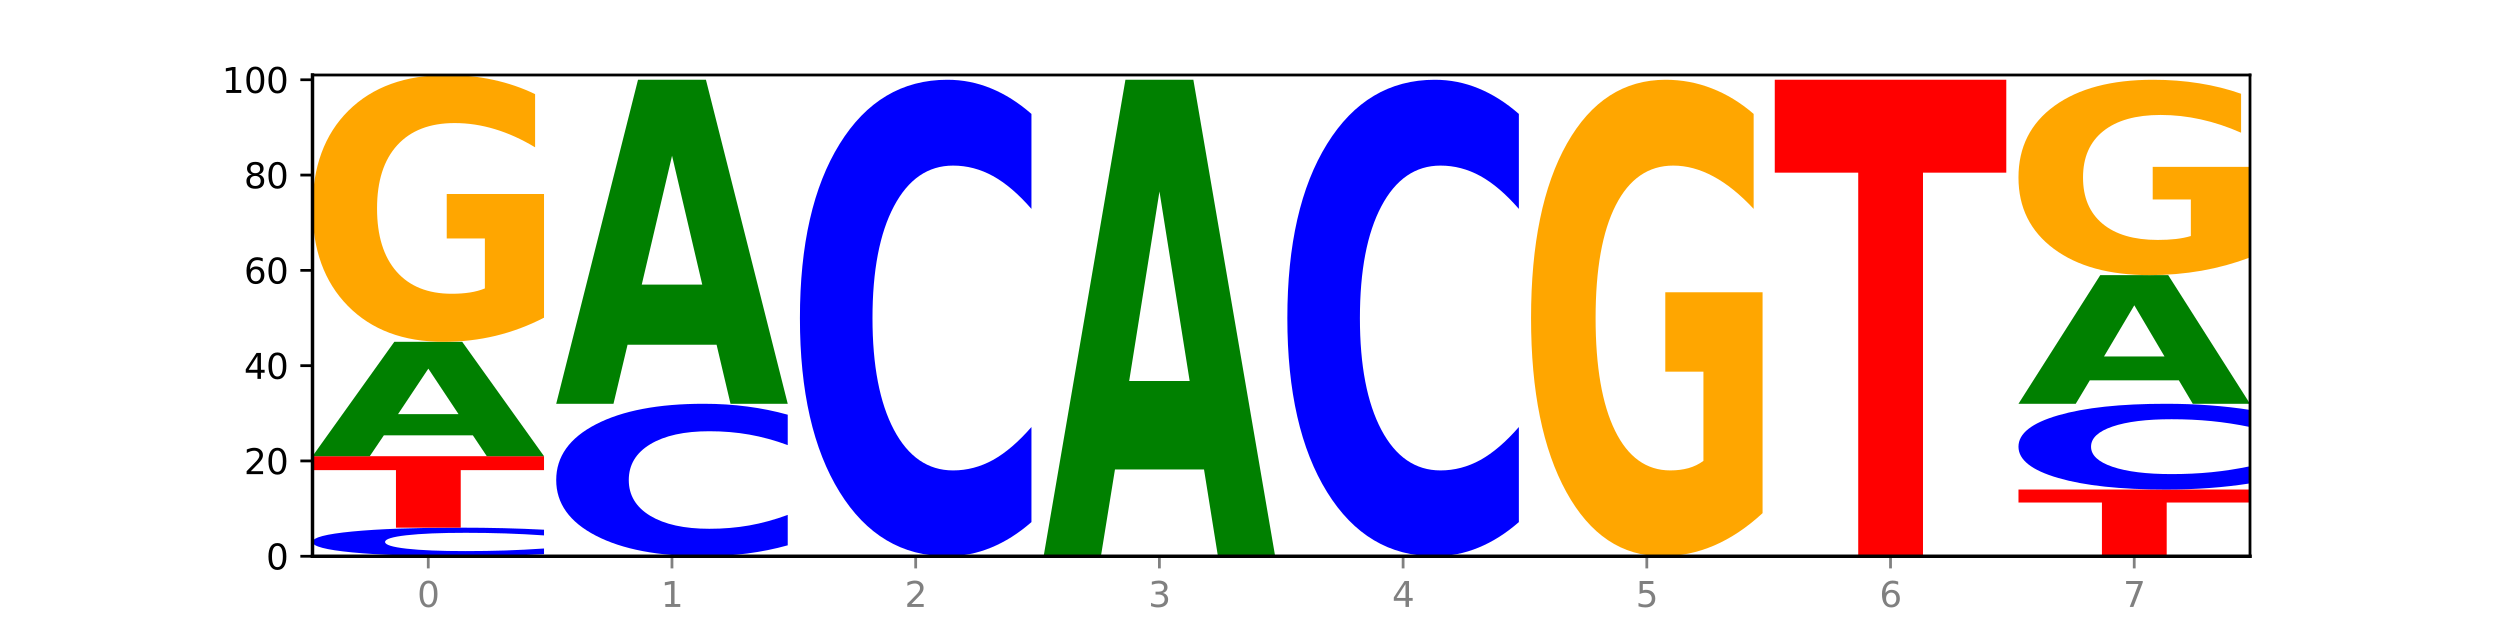
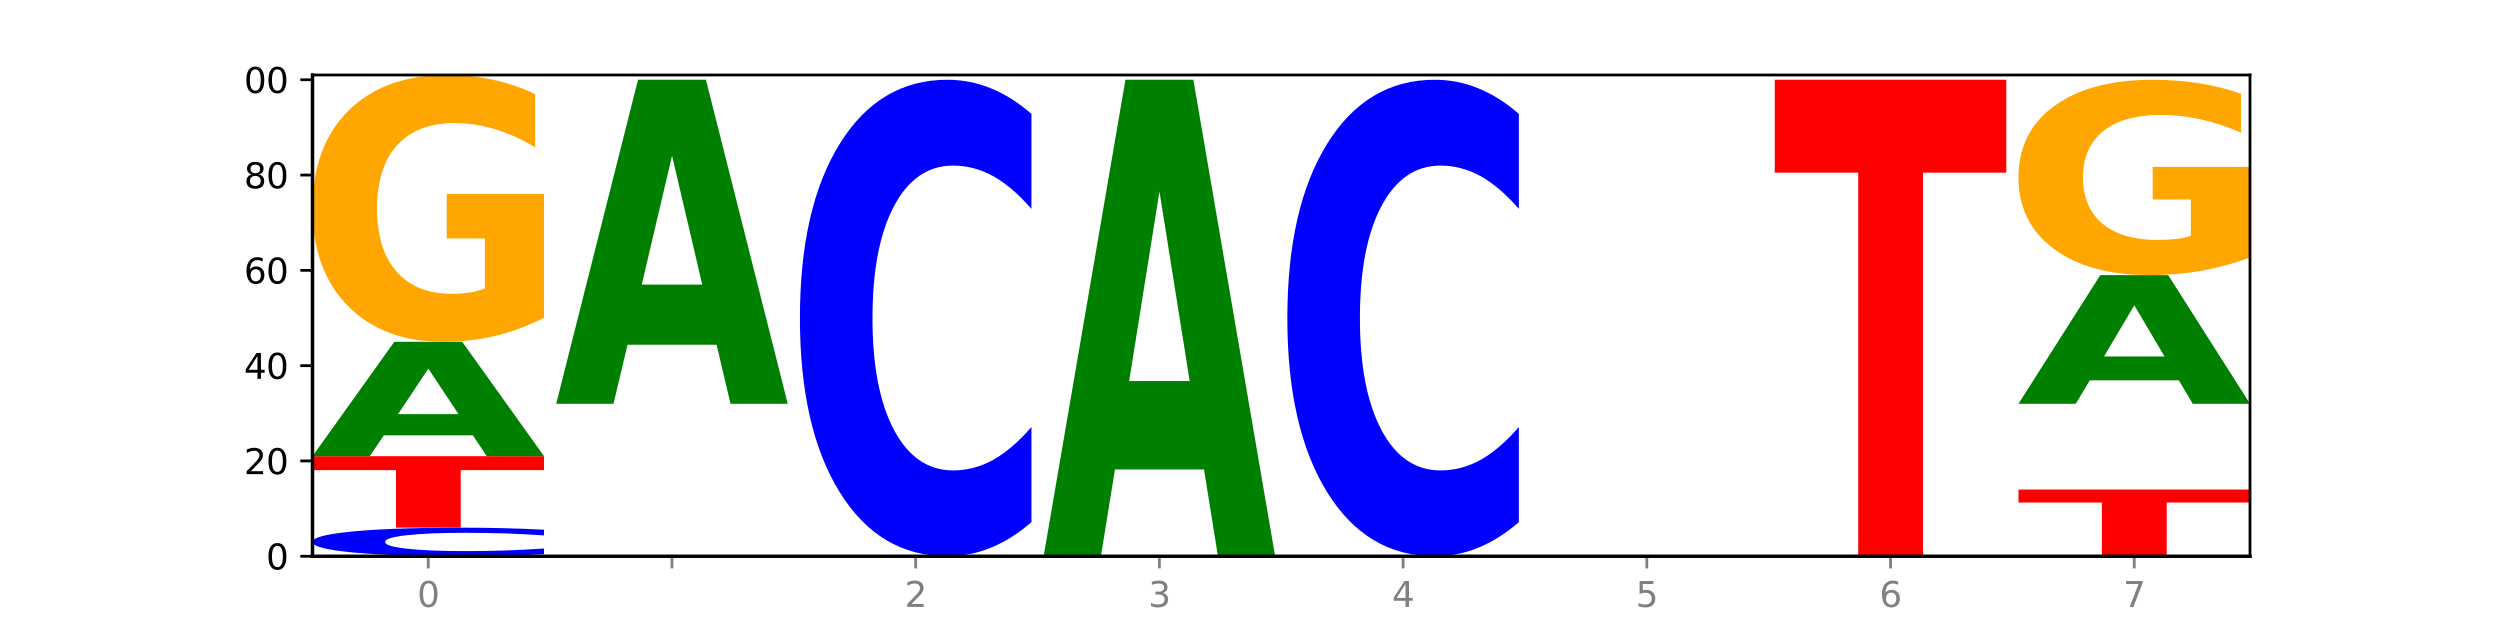
<svg xmlns="http://www.w3.org/2000/svg" xmlns:xlink="http://www.w3.org/1999/xlink" width="720pt" height="180pt" viewBox="0 0 720 180" version="1.1">
  <defs>
    <style type="text/css">*{stroke-linejoin: round; stroke-linecap: butt}</style>
  </defs>
  <g id="figure_1">
    <g id="patch_1">
      <path d="M 0 180  L 720 180  L 720 0  L 0 0  z " style="fill: #ffffff" />
    </g>
    <g id="axes_1">
      <g id="patch_2">
-         <path d="M 90 160.2  L 648 160.2  L 648 21.6  L 90 21.6  z " style="fill: #ffffff" />
-       </g>
+         </g>
      <g id="line2d_1">
        <path d="M 90 160.2  L 648 160.2  " clip-path="url(#pfc5092d744)" style="fill: none; stroke: #000000; stroke-width: 0.5; stroke-linecap: square" />
      </g>
      <g id="patch_3">
        <path d="M 156.679 159.61  Q 151.102 159.902 145.07 160.05  Q 139.039 160.2 132.47 160.2  Q 112.882 160.2 101.441 159.091  Q 90 157.982 90 156.086  Q 90 154.183 101.441 153.075  Q 112.882 151.966 132.47 151.966  Q 139.039 151.966 145.07 152.116  Q 151.102 152.264 156.679 152.557  L 156.679 154.198  Q 151.051 153.81 145.591 153.63  Q 140.131 153.449 134.1 153.449  Q 123.281 153.449 117.082 154.152  Q 110.899 154.853 110.899 156.086  Q 110.899 157.314 117.082 158.016  Q 123.281 158.717 134.1 158.717  Q 140.131 158.717 145.591 158.537  Q 151.051 158.355 156.679 157.967  L 156.679 159.61  z " clip-path="url(#pfc5092d744)" style="fill: #0000ff" />
      </g>
      <g id="patch_4">
        <path d="M 90 131.382  L 156.679 131.382  L 156.679 135.397  L 132.69 135.397  L 132.69 151.966  L 114.036 151.966  L 114.036 135.397  L 90 135.397  L 90 131.382  z " clip-path="url(#pfc5092d744)" style="fill: #ff0000" />
      </g>
      <g id="patch_5">
        <path d="M 136.189 125.383  L 110.545 125.383  L 106.496 131.382  L 90 131.382  L 113.558 98.448  L 133.121 98.448  L 156.679 131.382  L 140.197 131.382  L 136.189 125.383  z M 114.635 119.27  L 132.058 119.27  L 123.36 106.169  L 114.635 119.27  z " clip-path="url(#pfc5092d744)" style="fill: #008000" />
      </g>
      <g id="patch_6">
        <path d="M 156.679 91.495  Q 149.955 94.971 142.722 96.717  Q 135.489 98.448 127.778 98.448  Q 110.353 98.448 100.177 88.097  Q 90 77.747 90 60.048  Q 90 42.141 100.356 31.871  Q 110.727 21.6 128.764 21.6  Q 135.713 21.6 142.079 22.997  Q 148.46 24.378 154.109 27.108  L 154.109 42.427  Q 148.281 38.919 142.513 37.189  Q 136.744 35.442 130.946 35.442  Q 120.216 35.442 114.403 41.824  Q 108.59 48.189 108.59 60.048  Q 108.59 71.795 114.194 78.208  Q 119.798 84.605 130.109 84.605  Q 132.919 84.605 135.325 84.24  Q 137.731 83.859 139.643 83.065  L 139.643 68.683  L 128.66 68.683  L 128.66 55.873  L 156.679 55.873  L 156.679 91.495  z " clip-path="url(#pfc5092d744)" style="fill: #ffa600" />
      </g>
      <g id="patch_7">
-         <path d="M 226.868 157.052  Q 221.29 158.613 215.259 159.402  Q 209.228 160.2 202.659 160.2  Q 183.07 160.2 171.629 154.286  Q 160.189 148.371 160.189 138.257  Q 160.189 128.107 171.629 122.201  Q 183.07 116.287 202.659 116.287  Q 209.228 116.287 215.259 117.085  Q 221.29 117.875 226.868 119.435  L 226.868 128.188  Q 221.24 126.12 215.78 125.159  Q 210.32 124.197 204.289 124.197  Q 193.47 124.197 187.27 127.943  Q 181.088 131.681 181.088 138.257  Q 181.088 144.806 187.27 148.553  Q 193.47 152.29 204.289 152.29  Q 210.32 152.29 215.78 151.329  Q 221.24 150.358 226.868 148.29  L 226.868 157.052  z " clip-path="url(#pfc5092d744)" style="fill: #0000ff" />
-       </g>
+         </g>
      <g id="patch_8">
        <path d="M 206.377 99.288  L 180.734 99.288  L 176.685 116.287  L 160.189 116.287  L 183.747 22.972  L 203.31 22.972  L 226.868 116.287  L 210.386 116.287  L 206.377 99.288  z M 184.824 81.969  L 202.247 81.969  L 193.549 44.851  L 184.824 81.969  z " clip-path="url(#pfc5092d744)" style="fill: #008000" />
      </g>
      <g id="patch_9">
        <path d="M 297.057 150.364  Q 291.479 155.239 285.448 157.705  Q 279.417 160.2 272.848 160.2  Q 253.259 160.2 241.818 141.718  Q 230.377 123.236 230.377 91.629  Q 230.377 59.908 241.818 41.455  Q 253.259 22.972 272.848 22.972  Q 279.417 22.972 285.448 25.467  Q 291.479 27.933 297.057 32.809  L 297.057 60.164  Q 291.429 53.7 285.969 50.696  Q 280.509 47.691 274.477 47.691  Q 263.658 47.691 257.459 59.398  Q 251.277 71.077 251.277 91.629  Q 251.277 112.095 257.459 123.802  Q 263.658 135.481 274.477 135.481  Q 280.509 135.481 285.969 132.477  Q 291.429 129.444 297.057 122.98  L 297.057 150.364  z " clip-path="url(#pfc5092d744)" style="fill: #0000ff" />
      </g>
      <g id="patch_10">
        <path d="M 346.755 135.201  L 321.111 135.201  L 317.062 160.2  L 300.566 160.2  L 324.124 22.972  L 343.687 22.972  L 367.245 160.2  L 350.763 160.2  L 346.755 135.201  z M 325.201 109.732  L 342.624 109.732  L 333.926 55.147  L 325.201 109.732  z " clip-path="url(#pfc5092d744)" style="fill: #008000" />
      </g>
      <g id="patch_11">
        <path d="M 437.434 150.364  Q 431.856 155.239 425.825 157.705  Q 419.794 160.2 413.225 160.2  Q 393.636 160.2 382.196 141.718  Q 370.755 123.236 370.755 91.629  Q 370.755 59.908 382.196 41.455  Q 393.636 22.972 413.225 22.972  Q 419.794 22.972 425.825 25.467  Q 431.856 27.933 437.434 32.809  L 437.434 60.164  Q 431.806 53.7 426.346 50.696  Q 420.886 47.691 414.855 47.691  Q 404.036 47.691 397.836 59.398  Q 391.654 71.077 391.654 91.629  Q 391.654 112.095 397.836 123.802  Q 404.036 135.481 414.855 135.481  Q 420.886 135.481 426.346 132.477  Q 431.806 129.444 437.434 122.98  L 437.434 150.364  z " clip-path="url(#pfc5092d744)" style="fill: #0000ff" />
      </g>
      <g id="patch_12">
-         <path d="M 507.623 147.784  Q 500.898 153.992 493.665 157.11  Q 486.432 160.2 478.721 160.2  Q 461.297 160.2 451.12 141.718  Q 440.943 123.236 440.943 91.629  Q 440.943 59.653 451.299 41.313  Q 461.67 22.972 479.708 22.972  Q 486.656 22.972 493.023 25.467  Q 499.404 27.933 505.052 32.809  L 505.052 60.164  Q 499.224 53.899 493.456 50.809  Q 487.688 47.691 481.889 47.691  Q 471.16 47.691 465.347 59.086  Q 459.533 70.453 459.533 91.629  Q 459.533 112.605 465.137 124.058  Q 470.741 135.481 481.053 135.481  Q 483.862 135.481 486.268 134.829  Q 488.674 134.149 490.587 132.732  L 490.587 107.049  L 479.603 107.049  L 479.603 84.173  L 507.623 84.173  L 507.623 147.784  z " clip-path="url(#pfc5092d744)" style="fill: #ffa600" />
-       </g>
+         </g>
      <g id="patch_13">
        <path d="M 511.132 22.972  L 577.811 22.972  L 577.811 49.736  L 553.822 49.736  L 553.822 160.2  L 535.168 160.2  L 535.168 49.736  L 511.132 49.736  L 511.132 22.972  z " clip-path="url(#pfc5092d744)" style="fill: #ff0000" />
      </g>
      <g id="patch_14">
        <path d="M 581.321 140.988  L 648 140.988  L 648 144.735  L 624.011 144.735  L 624.011 160.2  L 605.356 160.2  L 605.356 144.735  L 581.321 144.735  L 581.321 140.988  z " clip-path="url(#pfc5092d744)" style="fill: #ff0000" />
      </g>
      <g id="patch_15">
-         <path d="M 648 139.218  Q 642.422 140.095 636.391 140.539  Q 630.36 140.988 623.791 140.988  Q 604.202 140.988 592.762 137.661  Q 581.321 134.335 581.321 128.645  Q 581.321 122.936 592.762 119.614  Q 604.202 116.287 623.791 116.287  Q 630.36 116.287 636.391 116.736  Q 642.422 117.18 648 118.058  L 648 122.982  Q 642.372 121.818 636.912 121.277  Q 631.452 120.736 625.421 120.736  Q 614.602 120.736 608.402 122.844  Q 602.22 124.946 602.22 128.645  Q 602.22 132.329 608.402 134.437  Q 614.602 136.539 625.421 136.539  Q 631.452 136.539 636.912 135.998  Q 642.372 135.452 648 134.289  L 648 139.218  z " clip-path="url(#pfc5092d744)" style="fill: #0000ff" />
-       </g>
+         </g>
      <g id="patch_16">
        <path d="M 627.51 109.538  L 601.866 109.538  L 597.817 116.287  L 581.321 116.287  L 604.879 79.236  L 624.442 79.236  L 648 116.287  L 631.518 116.287  L 627.51 109.538  z M 605.956 102.661  L 623.379 102.661  L 614.681 87.923  L 605.956 102.661  z " clip-path="url(#pfc5092d744)" style="fill: #008000" />
      </g>
      <g id="patch_17">
        <path d="M 648 74.145  Q 641.275 76.69 634.042 77.969  Q 626.81 79.236 619.099 79.236  Q 601.674 79.236 591.497 71.658  Q 581.321 64.08 581.321 51.121  Q 581.321 38.011 591.677 30.492  Q 602.048 22.972 620.085 22.972  Q 627.034 22.972 633.4 23.995  Q 639.781 25.006 645.43 27.005  L 645.43 38.221  Q 639.602 35.652 633.833 34.385  Q 628.065 33.107 622.267 33.107  Q 611.537 33.107 605.724 37.779  Q 599.911 42.44 599.911 51.121  Q 599.911 59.722 605.515 64.417  Q 611.119 69.101 621.43 69.101  Q 624.239 69.101 626.645 68.834  Q 629.051 68.555 630.964 67.974  L 630.964 57.444  L 619.98 57.444  L 619.98 48.065  L 648 48.065  L 648 74.145  z " clip-path="url(#pfc5092d744)" style="fill: #ffa600" />
      </g>
      <g id="matplotlib.axis_1">
        <g id="xtick_1">
          <g id="line2d_2">
            <defs>
              <path id="m24d85cff03" d="M 0 0  L 0 3.5  " style="stroke: #808080; stroke-width: 0.8" />
            </defs>
            <g>
              <use xlink:href="#m24d85cff03" x="123.34" y="160.2" style="fill: #808080; stroke: #808080; stroke-width: 0.8" />
            </g>
          </g>
          <g id="text_1">
            <g style="fill: #808080" transform="translate(120.158 174.798) scale(0.1 -0.1)">
              <defs>
                <path id="DejaVuSans-30" d="M 2034 4250  Q 1547 4250 1301 3770  Q 1056 3291 1056 2328  Q 1056 1369 1301 889  Q 1547 409 2034 409  Q 2525 409 2770 889  Q 3016 1369 3016 2328  Q 3016 3291 2770 3770  Q 2525 4250 2034 4250  z M 2034 4750  Q 2819 4750 3233 4129  Q 3647 3509 3647 2328  Q 3647 1150 3233 529  Q 2819 -91 2034 -91  Q 1250 -91 836 529  Q 422 1150 422 2328  Q 422 3509 836 4129  Q 1250 4750 2034 4750  z " transform="scale(0.016)" />
              </defs>
              <use xlink:href="#DejaVuSans-30" />
            </g>
          </g>
        </g>
        <g id="xtick_2">
          <g id="line2d_3">
            <g>
              <use xlink:href="#m24d85cff03" x="193.528" y="160.2" style="fill: #808080; stroke: #808080; stroke-width: 0.8" />
            </g>
          </g>
          <g id="text_2">
            <g style="fill: #808080" transform="translate(190.347 174.798) scale(0.1 -0.1)">
              <defs>
-                 <path id="DejaVuSans-31" d="M 794 531  L 1825 531  L 1825 4091  L 703 3866  L 703 4441  L 1819 4666  L 2450 4666  L 2450 531  L 3481 531  L 3481 0  L 794 0  L 794 531  z " transform="scale(0.016)" />
-               </defs>
+                 </defs>
              <use xlink:href="#DejaVuSans-31" />
            </g>
          </g>
        </g>
        <g id="xtick_3">
          <g id="line2d_4">
            <g>
              <use xlink:href="#m24d85cff03" x="263.717" y="160.2" style="fill: #808080; stroke: #808080; stroke-width: 0.8" />
            </g>
          </g>
          <g id="text_3">
            <g style="fill: #808080" transform="translate(260.536 174.798) scale(0.1 -0.1)">
              <defs>
                <path id="DejaVuSans-32" d="M 1228 531  L 3431 531  L 3431 0  L 469 0  L 469 531  Q 828 903 1448 1529  Q 2069 2156 2228 2338  Q 2531 2678 2651 2914  Q 2772 3150 2772 3378  Q 2772 3750 2511 3984  Q 2250 4219 1831 4219  Q 1534 4219 1204 4116  Q 875 4013 500 3803  L 500 4441  Q 881 4594 1212 4672  Q 1544 4750 1819 4750  Q 2544 4750 2975 4387  Q 3406 4025 3406 3419  Q 3406 3131 3298 2873  Q 3191 2616 2906 2266  Q 2828 2175 2409 1742  Q 1991 1309 1228 531  z " transform="scale(0.016)" />
              </defs>
              <use xlink:href="#DejaVuSans-32" />
            </g>
          </g>
        </g>
        <g id="xtick_4">
          <g id="line2d_5">
            <g>
              <use xlink:href="#m24d85cff03" x="333.906" y="160.2" style="fill: #808080; stroke: #808080; stroke-width: 0.8" />
            </g>
          </g>
          <g id="text_4">
            <g style="fill: #808080" transform="translate(330.724 174.798) scale(0.1 -0.1)">
              <defs>
                <path id="DejaVuSans-33" d="M 2597 2516  Q 3050 2419 3304 2112  Q 3559 1806 3559 1356  Q 3559 666 3084 287  Q 2609 -91 1734 -91  Q 1441 -91 1130 -33  Q 819 25 488 141  L 488 750  Q 750 597 1062 519  Q 1375 441 1716 441  Q 2309 441 2620 675  Q 2931 909 2931 1356  Q 2931 1769 2642 2001  Q 2353 2234 1838 2234  L 1294 2234  L 1294 2753  L 1863 2753  Q 2328 2753 2575 2939  Q 2822 3125 2822 3475  Q 2822 3834 2567 4026  Q 2313 4219 1838 4219  Q 1578 4219 1281 4162  Q 984 4106 628 3988  L 628 4550  Q 988 4650 1302 4700  Q 1616 4750 1894 4750  Q 2613 4750 3031 4423  Q 3450 4097 3450 3541  Q 3450 3153 3228 2886  Q 3006 2619 2597 2516  z " transform="scale(0.016)" />
              </defs>
              <use xlink:href="#DejaVuSans-33" />
            </g>
          </g>
        </g>
        <g id="xtick_5">
          <g id="line2d_6">
            <g>
              <use xlink:href="#m24d85cff03" x="404.094" y="160.2" style="fill: #808080; stroke: #808080; stroke-width: 0.8" />
            </g>
          </g>
          <g id="text_5">
            <g style="fill: #808080" transform="translate(400.913 174.798) scale(0.1 -0.1)">
              <defs>
                <path id="DejaVuSans-34" d="M 2419 4116  L 825 1625  L 2419 1625  L 2419 4116  z M 2253 4666  L 3047 4666  L 3047 1625  L 3713 1625  L 3713 1100  L 3047 1100  L 3047 0  L 2419 0  L 2419 1100  L 313 1100  L 313 1709  L 2253 4666  z " transform="scale(0.016)" />
              </defs>
              <use xlink:href="#DejaVuSans-34" />
            </g>
          </g>
        </g>
        <g id="xtick_6">
          <g id="line2d_7">
            <g>
              <use xlink:href="#m24d85cff03" x="474.283" y="160.2" style="fill: #808080; stroke: #808080; stroke-width: 0.8" />
            </g>
          </g>
          <g id="text_6">
            <g style="fill: #808080" transform="translate(471.102 174.798) scale(0.1 -0.1)">
              <defs>
                <path id="DejaVuSans-35" d="M 691 4666  L 3169 4666  L 3169 4134  L 1269 4134  L 1269 2991  Q 1406 3038 1543 3061  Q 1681 3084 1819 3084  Q 2600 3084 3056 2656  Q 3513 2228 3513 1497  Q 3513 744 3044 326  Q 2575 -91 1722 -91  Q 1428 -91 1123 -41  Q 819 9 494 109  L 494 744  Q 775 591 1075 516  Q 1375 441 1709 441  Q 2250 441 2565 725  Q 2881 1009 2881 1497  Q 2881 1984 2565 2268  Q 2250 2553 1709 2553  Q 1456 2553 1204 2497  Q 953 2441 691 2322  L 691 4666  z " transform="scale(0.016)" />
              </defs>
              <use xlink:href="#DejaVuSans-35" />
            </g>
          </g>
        </g>
        <g id="xtick_7">
          <g id="line2d_8">
            <g>
              <use xlink:href="#m24d85cff03" x="544.472" y="160.2" style="fill: #808080; stroke: #808080; stroke-width: 0.8" />
            </g>
          </g>
          <g id="text_7">
            <g style="fill: #808080" transform="translate(541.29 174.798) scale(0.1 -0.1)">
              <defs>
                <path id="DejaVuSans-36" d="M 2113 2584  Q 1688 2584 1439 2293  Q 1191 2003 1191 1497  Q 1191 994 1439 701  Q 1688 409 2113 409  Q 2538 409 2786 701  Q 3034 994 3034 1497  Q 3034 2003 2786 2293  Q 2538 2584 2113 2584  z M 3366 4563  L 3366 3988  Q 3128 4100 2886 4159  Q 2644 4219 2406 4219  Q 1781 4219 1451 3797  Q 1122 3375 1075 2522  Q 1259 2794 1537 2939  Q 1816 3084 2150 3084  Q 2853 3084 3261 2657  Q 3669 2231 3669 1497  Q 3669 778 3244 343  Q 2819 -91 2113 -91  Q 1303 -91 875 529  Q 447 1150 447 2328  Q 447 3434 972 4092  Q 1497 4750 2381 4750  Q 2619 4750 2861 4703  Q 3103 4656 3366 4563  z " transform="scale(0.016)" />
              </defs>
              <use xlink:href="#DejaVuSans-36" />
            </g>
          </g>
        </g>
        <g id="xtick_8">
          <g id="line2d_9">
            <g>
              <use xlink:href="#m24d85cff03" x="614.66" y="160.2" style="fill: #808080; stroke: #808080; stroke-width: 0.8" />
            </g>
          </g>
          <g id="text_8">
            <g style="fill: #808080" transform="translate(611.479 174.798) scale(0.1 -0.1)">
              <defs>
                <path id="DejaVuSans-37" d="M 525 4666  L 3525 4666  L 3525 4397  L 1831 0  L 1172 0  L 2766 4134  L 525 4134  L 525 4666  z " transform="scale(0.016)" />
              </defs>
              <use xlink:href="#DejaVuSans-37" />
            </g>
          </g>
        </g>
      </g>
      <g id="matplotlib.axis_2">
        <g id="ytick_1">
          <g id="line2d_10">
            <defs>
              <path id="mdec81db56f" d="M 0 0  L -3.5 0  " style="stroke: #000000; stroke-width: 0.8" />
            </defs>
            <g>
              <use xlink:href="#mdec81db56f" x="90" y="160.2" style="stroke: #000000; stroke-width: 0.8" />
            </g>
          </g>
          <g id="text_9">
            <g transform="translate(76.638 163.999) scale(0.1 -0.1)">
              <use xlink:href="#DejaVuSans-30" />
            </g>
          </g>
        </g>
        <g id="ytick_2">
          <g id="line2d_11">
            <g>
              <use xlink:href="#mdec81db56f" x="90" y="132.754" style="stroke: #000000; stroke-width: 0.8" />
            </g>
          </g>
          <g id="text_10">
            <g transform="translate(70.275 136.554) scale(0.1 -0.1)">
              <use xlink:href="#DejaVuSans-32" />
              <use xlink:href="#DejaVuSans-30" x="63.623" />
            </g>
          </g>
        </g>
        <g id="ytick_3">
          <g id="line2d_12">
            <g>
              <use xlink:href="#mdec81db56f" x="90" y="105.309" style="stroke: #000000; stroke-width: 0.8" />
            </g>
          </g>
          <g id="text_11">
            <g transform="translate(70.275 109.108) scale(0.1 -0.1)">
              <use xlink:href="#DejaVuSans-34" />
              <use xlink:href="#DejaVuSans-30" x="63.623" />
            </g>
          </g>
        </g>
        <g id="ytick_4">
          <g id="line2d_13">
            <g>
              <use xlink:href="#mdec81db56f" x="90" y="77.863" style="stroke: #000000; stroke-width: 0.8" />
            </g>
          </g>
          <g id="text_12">
            <g transform="translate(70.275 81.663) scale(0.1 -0.1)">
              <use xlink:href="#DejaVuSans-36" />
              <use xlink:href="#DejaVuSans-30" x="63.623" />
            </g>
          </g>
        </g>
        <g id="ytick_5">
          <g id="line2d_14">
            <g>
              <use xlink:href="#mdec81db56f" x="90" y="50.418" style="stroke: #000000; stroke-width: 0.8" />
            </g>
          </g>
          <g id="text_13">
            <g transform="translate(70.275 54.217) scale(0.1 -0.1)">
              <defs>
                <path id="DejaVuSans-38" d="M 2034 2216  Q 1584 2216 1326 1975  Q 1069 1734 1069 1313  Q 1069 891 1326 650  Q 1584 409 2034 409  Q 2484 409 2743 651  Q 3003 894 3003 1313  Q 3003 1734 2745 1975  Q 2488 2216 2034 2216  z M 1403 2484  Q 997 2584 770 2862  Q 544 3141 544 3541  Q 544 4100 942 4425  Q 1341 4750 2034 4750  Q 2731 4750 3128 4425  Q 3525 4100 3525 3541  Q 3525 3141 3298 2862  Q 3072 2584 2669 2484  Q 3125 2378 3379 2068  Q 3634 1759 3634 1313  Q 3634 634 3220 271  Q 2806 -91 2034 -91  Q 1263 -91 848 271  Q 434 634 434 1313  Q 434 1759 690 2068  Q 947 2378 1403 2484  z M 1172 3481  Q 1172 3119 1398 2916  Q 1625 2713 2034 2713  Q 2441 2713 2670 2916  Q 2900 3119 2900 3481  Q 2900 3844 2670 4047  Q 2441 4250 2034 4250  Q 1625 4250 1398 4047  Q 1172 3844 1172 3481  z " transform="scale(0.016)" />
              </defs>
              <use xlink:href="#DejaVuSans-38" />
              <use xlink:href="#DejaVuSans-30" x="63.623" />
            </g>
          </g>
        </g>
        <g id="ytick_6">
          <g id="line2d_15">
            <g>
              <use xlink:href="#mdec81db56f" x="90" y="22.972" style="stroke: #000000; stroke-width: 0.8" />
            </g>
          </g>
          <g id="text_14">
            <g transform="translate(63.913 26.771) scale(0.1 -0.1)">
              <use xlink:href="#DejaVuSans-31" />
              <use xlink:href="#DejaVuSans-30" x="63.623" />
              <use xlink:href="#DejaVuSans-30" x="127.246" />
            </g>
          </g>
        </g>
      </g>
      <g id="patch_18">
        <path d="M 90 160.2  L 90 21.6  " style="fill: none; stroke: #000000; stroke-linejoin: miter; stroke-linecap: square" />
      </g>
      <g id="patch_19">
        <path d="M 648 160.2  L 648 21.6  " style="fill: none; stroke: #000000; stroke-width: 0.8; stroke-linejoin: miter; stroke-linecap: square" />
      </g>
      <g id="patch_20">
        <path d="M 90 160.2  L 648 160.2  " style="fill: none; stroke: #000000; stroke-linejoin: miter; stroke-linecap: square" />
      </g>
      <g id="patch_21">
        <path d="M 90 21.6  L 648 21.6  " style="fill: none; stroke: #000000; stroke-width: 0.8; stroke-linejoin: miter; stroke-linecap: square" />
      </g>
    </g>
  </g>
  <defs>
    <clipPath id="pfc5092d744">
      <rect x="90" y="21.6" width="558" height="138.6" />
    </clipPath>
  </defs>
</svg>